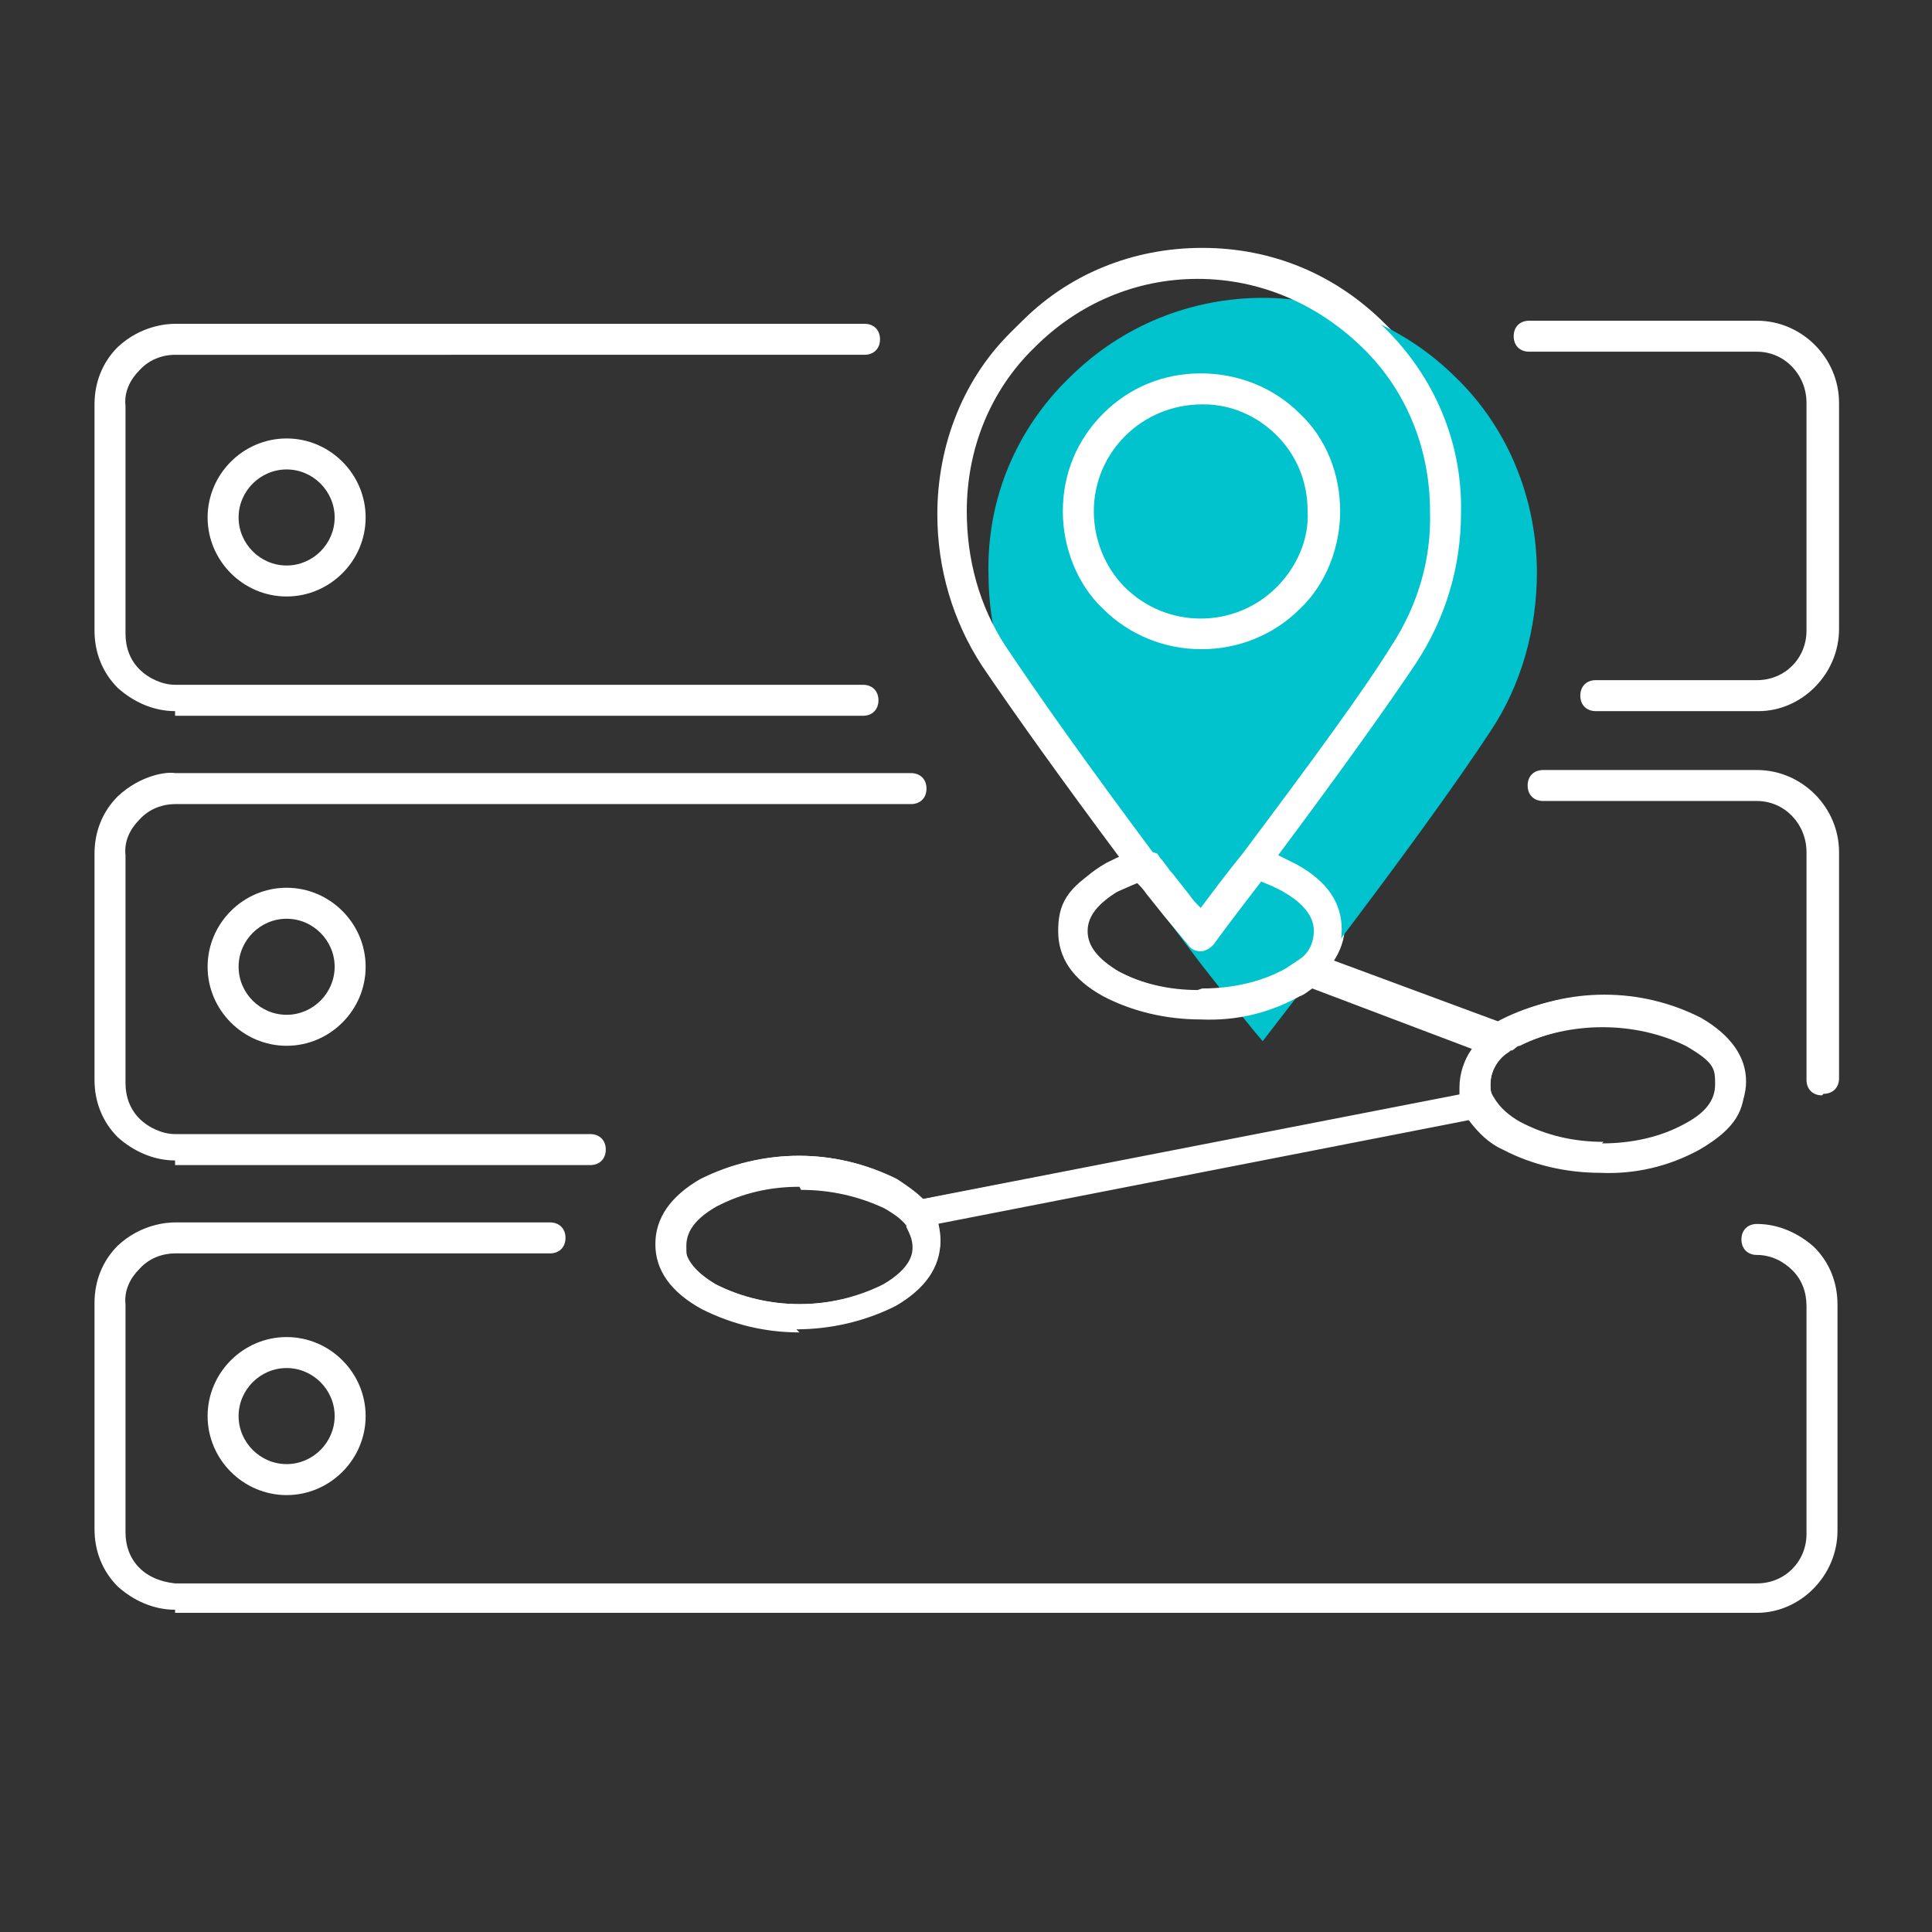
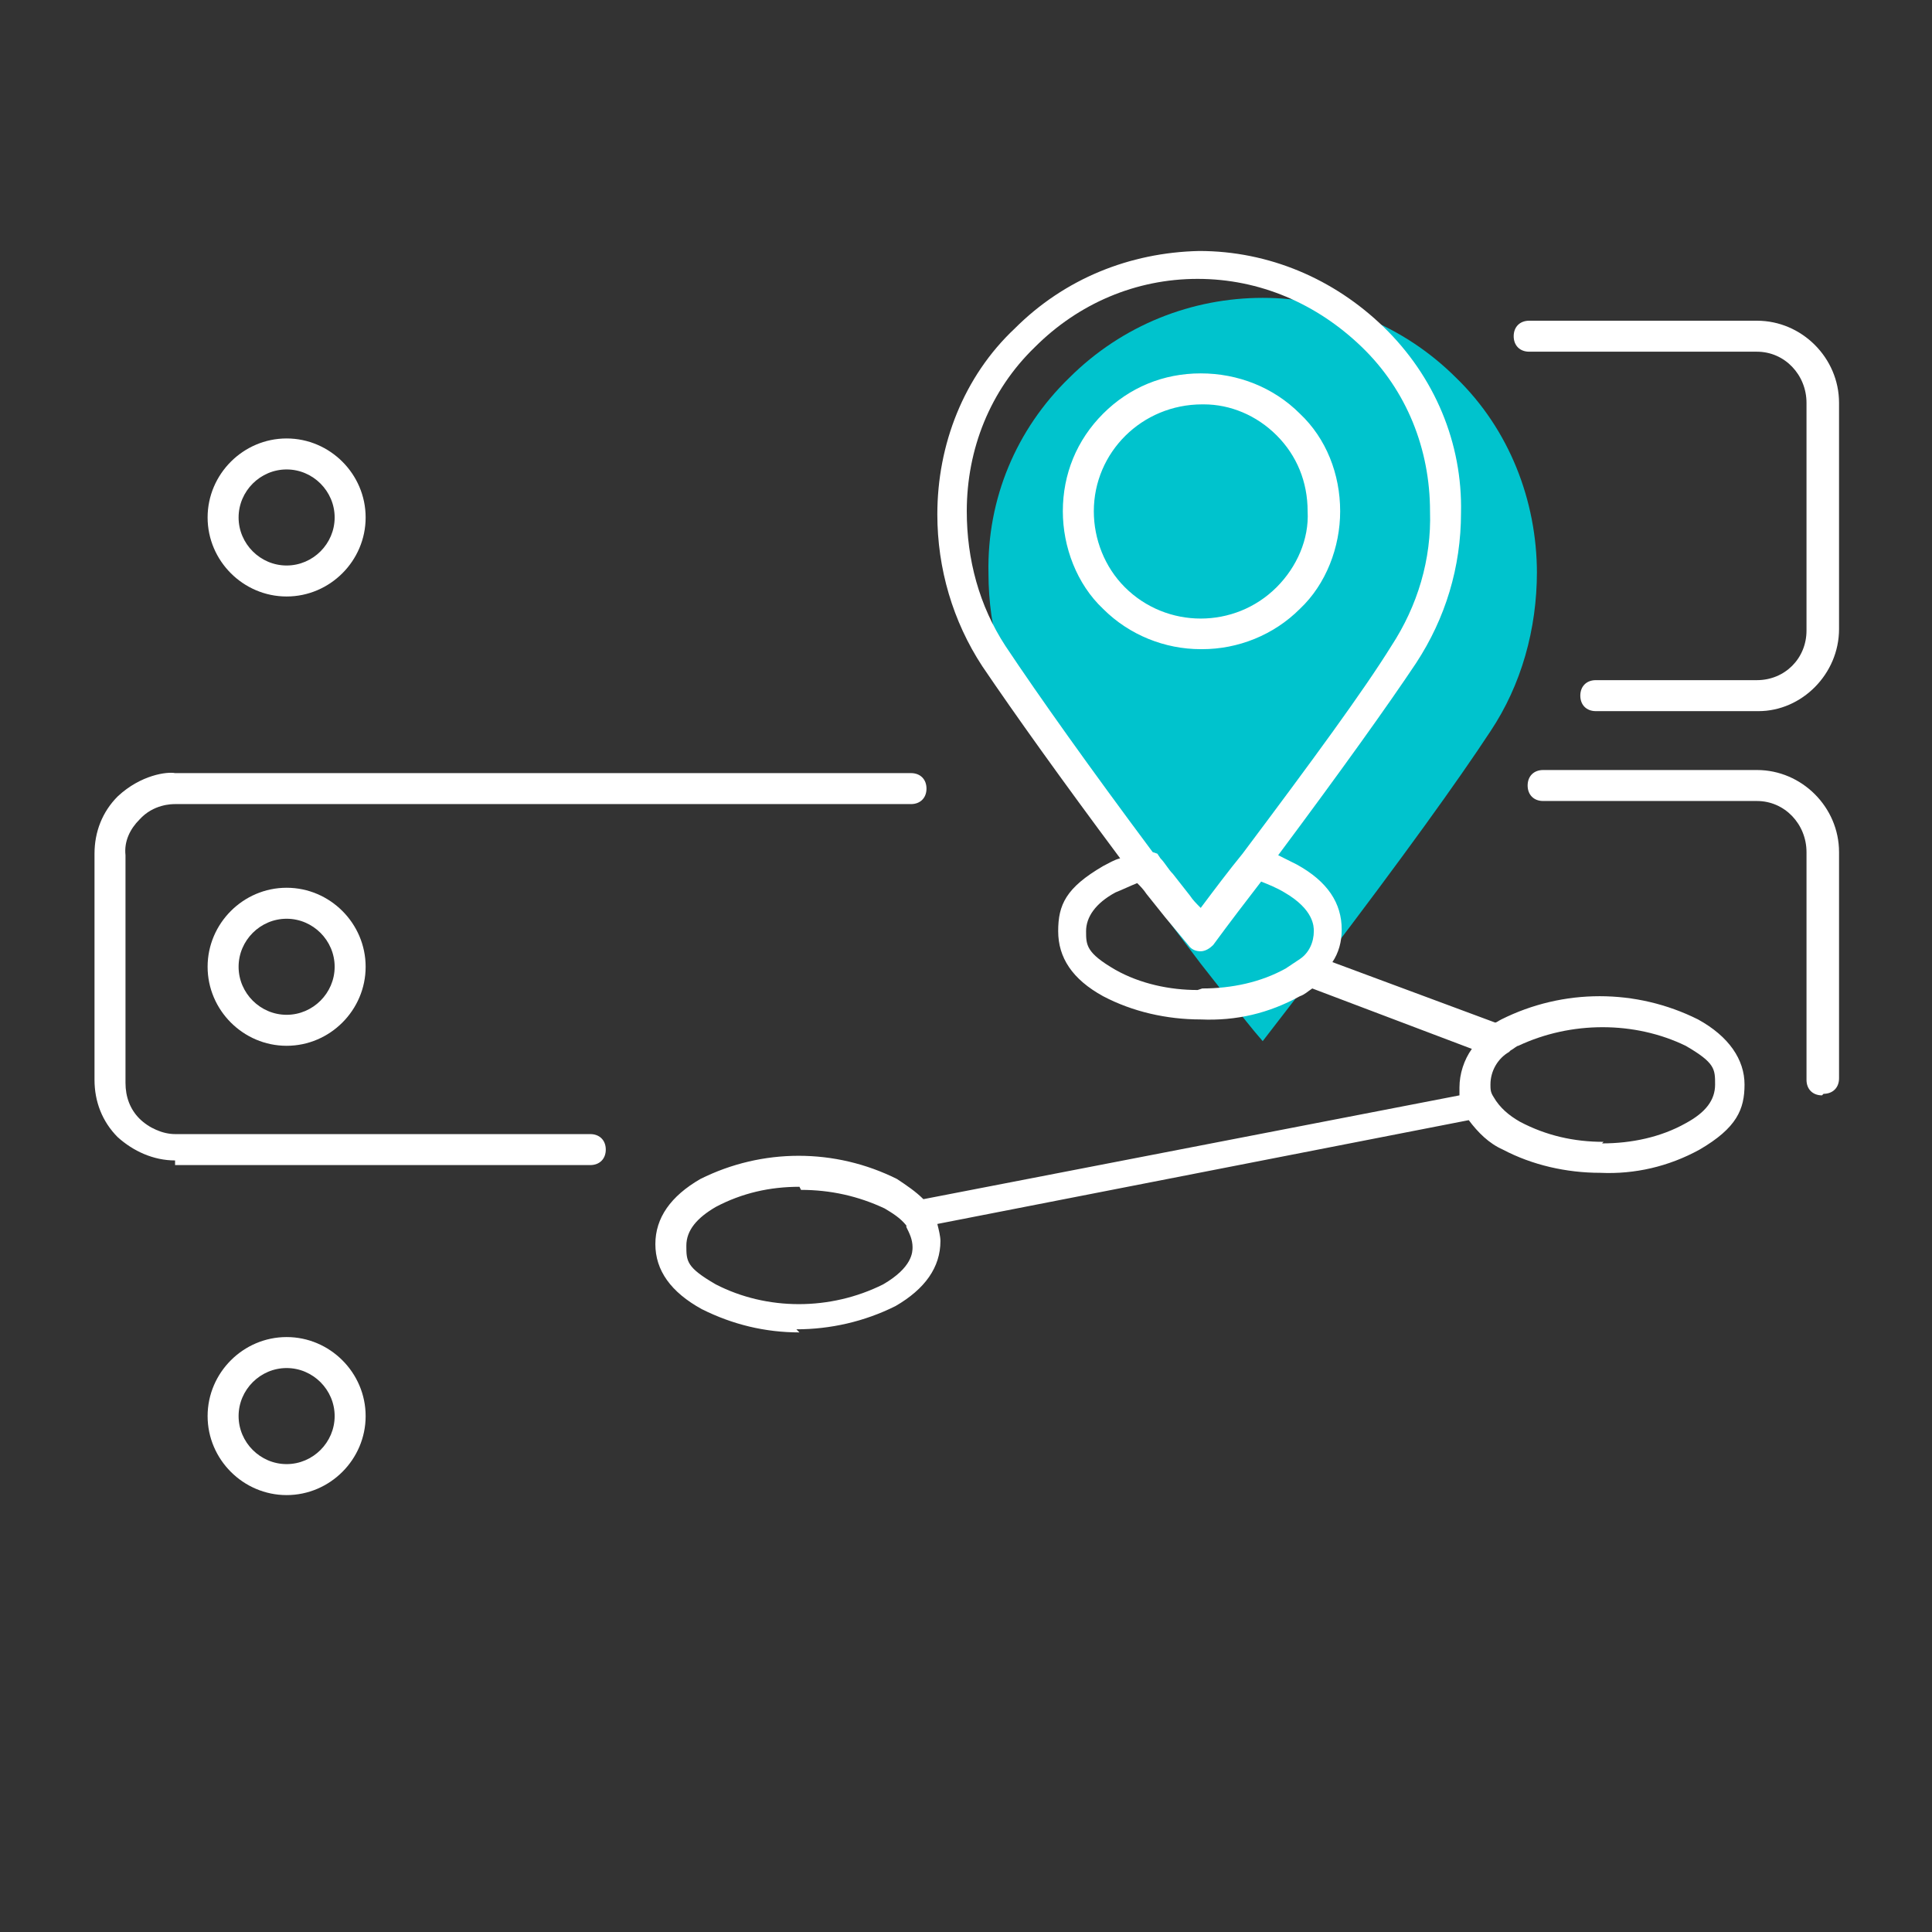
<svg xmlns="http://www.w3.org/2000/svg" id="Ebene_1" version="1.1" viewBox="0 0 124.7 124.7">
  <rect x="0" y="0" width="124.7" height="124.7" fill="#333333" stroke="none" />
  <defs id="defs1">
    <style id="style1"> .st0 { fill: none; } .st1 { fill: #fff; } .st2 { fill: #f8ec17; } </style>
  </defs>
  <g id="g9">
-     <path class="st1" d="M11.3,103.9c-1.4,0-2.7-.6-3.7-1.5-1-1-1.5-2.3-1.5-3.7v-14.6c0-1.4.5-2.7,1.5-3.7,1.5-1.4,3.2-1.5,3.7-1.5,13.7,0,24.1,0,24.2,0h0c.6,0,1,.4,1,1,0,.6-.4,1-1,1-.1,0-10.5,0-24.2,0-.2,0-1.4,0-2.3,1-.6.6-1,1.4-.9,2.3v14.7c0,.9.3,1.7.9,2.3.6.6,1.4.9,2.3,1h102.1c1.8,0,3.2-1.4,3.2-3.2v-14.7c0-.9-.3-1.7-.9-2.3-.6-.6-1.4-1-2.3-1-.6,0-1-.4-1-1s.4-1,1-1c1.4,0,2.7.6,3.7,1.5,1,1,1.5,2.3,1.5,3.7v14.6c0,2.9-2.4,5.3-5.2,5.3H11.3s0,0,0,0Z" id="path1" />
    <path class="st1" d="M18.5,96.5c-2.8,0-5.1-2.3-5.1-5.1s2.3-5.1,5.1-5.1,5.1,2.3,5.1,5.1-2.3,5.1-5.1,5.1ZM18.5,88.3c-1.7,0-3.1,1.4-3.1,3.1s1.4,3.1,3.1,3.1,3.1-1.4,3.1-3.1-1.4-3.1-3.1-3.1Z" id="path2" />
    <path class="st1" d="M11.3,74.9c-1.4,0-2.7-.6-3.7-1.5-1-1-1.5-2.3-1.5-3.7v-14.6c0-1.4.5-2.7,1.5-3.7,1.5-1.4,3.2-1.6,3.7-1.5h47.5c.6,0,1,.4,1,1s-.4,1-1,1H11.3c-.2,0-1.4,0-2.3,1-.6.6-1,1.4-.9,2.3v14.7c0,.9.3,1.7.9,2.3.6.6,1.5,1,2.3,1h26.8c.6,0,1,.4,1,1s-.4,1-1,1H11.3s0,0,0,0Z" id="path3" />
    <path class="st1" d="M117.6,70.7c-.6,0-1-.4-1-1v-14.7c0-1.8-1.4-3.3-3.2-3.3h-13.8c-.6,0-1-.4-1-1s.4-1,1-1h13.8c2.9,0,5.3,2.4,5.3,5.3v14.6c0,.6-.4,1-1,1Z" id="path4" />
    <path class="st1" d="M18.5,67.5c-2.8,0-5.1-2.3-5.1-5.1s2.3-5.1,5.1-5.1,5.1,2.3,5.1,5.1-2.3,5.1-5.1,5.1ZM18.5,59.3c-1.7,0-3.1,1.4-3.1,3.1s1.4,3.1,3.1,3.1,3.1-1.4,3.1-3.1-1.4-3.1-3.1-3.1Z" id="path5" />
-     <path class="st1" d="M11.3,45.9c-1.4,0-2.7-.6-3.7-1.5-1-1-1.5-2.3-1.5-3.7v-14.6c0-1.4.5-2.7,1.5-3.7,1.5-1.4,3.2-1.5,3.7-1.5h44.5c.6,0,1,.4,1,1s-.4,1-1,1H11.3c-.2,0-1.4,0-2.3,1-.6.6-1,1.4-.9,2.3v14.7c0,.9.3,1.7.9,2.3.6.6,1.5,1,2.3,1h44.4c.6,0,1,.4,1,1s-.4,1-1,1H11.3s0,0,0,0Z" id="path6" />
    <path class="st1" d="M113.4,45.9h-10.4c-.6,0-1-.4-1-1s.4-1,1-1h10.4c1.8,0,3.2-1.4,3.2-3.2v-14.7c0-1.8-1.4-3.3-3.2-3.3h-14.7c-.6,0-1-.4-1-1s.4-1,1-1h14.7c2.9,0,5.3,2.4,5.3,5.3v14.6c0,2.9-2.4,5.3-5.2,5.3Z" id="path7" />
    <path class="st1" d="M18.5,38.5c-2.8,0-5.1-2.3-5.1-5.1s2.3-5.1,5.1-5.1,5.1,2.3,5.1,5.1-2.3,5.1-5.1,5.1ZM18.5,30.3c-1.7,0-3.1,1.4-3.1,3.1s1.4,3.1,3.1,3.1,3.1-1.4,3.1-3.1-1.4-3.1-3.1-3.1Z" id="path8" />
-     <path class="st1" d="M51.6,85.8c-2.1,0-4.3-.5-6.2-1.5-1.9-1.1-2.9-2.5-2.9-4.1s1-3,2.8-4.1c4-2,8.6-2,12.5,0,.7.4,1.2.8,1.7,1.3l34.9-6.8c0-.2,0-.4,0-.6,0-1,.4-1.9.9-2.6l-10.6-4c-.3.2-.6.4-.8.5-1.9,1-4.1,1.6-6.3,1.5-2.1,0-4.3-.4-6.2-1.5-1.9-1.1-2.8-2.4-2.8-4.1s.9-3,2.8-4.1c.4-.2.8-.4,1.3-.6-3.9-5.2-6.9-9.4-9-12.6-1.9-2.9-2.9-6.2-2.8-9.7,0-4.4,1.7-8.8,4.9-11.9,3.1-3.2,7.3-4.9,11.8-4.9h0c4.5,0,8.6,1.7,11.8,4.9,3.2,3.1,5,7.5,4.9,11.9,0,3.4-1,6.8-2.8,9.7-1.8,2.8-4.8,7-9,12.5.5.2,1,.4,1.4.7,1.9,1.1,2.9,2.5,2.9,4.1,0,.8-.3,1.6-.7,2.2l10.8,4c.1,0,.3-.2.4-.3,3.9-2,8.6-2,12.5,0,1.9,1.1,2.9,2.5,2.9,4.1s-1,3-2.9,4.1c-1.9,1-4.1,1.6-6.3,1.5-2.1,0-4.3-.5-6.2-1.5-.9-.4-1.6-1.1-2.2-1.9l-34.6,6.7c.1.4.2.8.2,1.3,0,1.6-1,3-2.9,4.1-2,1-4.1,1.5-6.3,1.5ZM51.6,76.4c-1.9,0-3.8.4-5.5,1.3-1.3.8-1.9,1.6-1.9,2.6s.7,1.8,2,2.6c3.4,1.7,7.5,1.7,10.9,0,1.3-.7,2-1.6,2-2.6,0-.5-.2-1-.5-1.4,0,0,0,0,0-.1-.4-.5-.9-.9-1.4-1.2-1.7-.8-3.6-1.3-5.5-1.3ZM103.5,74c1.9,0,3.8-.4,5.5-1.3,1.3-.8,2-1.6,2-2.6s-.7-1.9-2-2.6c-3.4-1.7-7.5-1.7-10.9,0-.2,0-.3.2-.5.3,0,0,0,0-.1,0-.8.5-1.3,1.3-1.3,2.2,0,.3,0,.6.2.9,0,0,0,0,0,0,.4.7,1,1.3,1.7,1.7,1.7.9,3.6,1.4,5.5,1.3ZM77.6,63.9c1.9,0,3.8-.4,5.5-1.3.3-.2.7-.4,1-.7,0,0,0,0,0,0h0s0,0,0,0c.6-.4,1-1.2,1-1.9,0-1-.7-1.8-2-2.6-.5-.3-1.1-.5-1.7-.7-1,1.3-2.1,2.7-3.2,4.2-.2.2-.4.3-.6.3-.2,0-.5-.1-.7-.3-.5-.6-1-1.2-1.5-1.8l-1.1-1.5c-.2-.3-.4-.6-.6-.8-.5.2-1,.4-1.5.7-1.3.8-2,1.6-2,2.6s.7,1.8,2,2.6c1.7.9,3.5,1.3,5.4,1.3h0ZM74.5,55.2s0,0,0,0l.2.3c.3.3.5.7.8,1l1.1,1.4c.3.3.5.7.8,1,1-1.3,1.9-2.5,2.8-3.7,0,0,0,0,0,0,4.5-6,7.8-10.5,9.6-13.4,1.7-2.6,2.6-5.6,2.6-8.8,0-4-1.5-7.9-4.4-10.7-2.9-2.9-6.7-4.4-10.7-4.4h0c-4,0-7.8,1.6-10.6,4.4-2.9,2.8-4.5,6.7-4.4,10.7,0,3.1.9,6.2,2.6,8.8,2.2,3.3,5.4,7.8,9.6,13.3ZM77.5,41.8c-2.2,0-4.5-.9-6.2-2.6-1.7-1.6-2.6-3.9-2.6-6.2,0-4.8,3.9-8.7,8.7-8.7,2.4,0,4.6.9,6.2,2.6,1.7,1.6,2.6,3.9,2.6,6.2,0,2.3-.9,4.6-2.6,6.2-1.7,1.7-3.9,2.5-6.2,2.5ZM77.7,25.9s0,0-.1,0c-1.9,0-3.7.7-5.1,2.1s-2.1,3.1-2.1,5h0c0,1.9.7,3.7,2.1,5,2.8,2.8,7.3,2.8,10,0,1.4-1.3,2.1-3.1,2.1-5,0-1.9-.7-3.7-2.1-5-1.3-1.3-3-2.1-4.9-2.1Z" id="path9" />
  </g>
  <path class="st2" d="M99.2,37c0-4.7-1.8-9.3-5.2-12.6,0,0,0,0,0,0-6.9-6.9-18.1-6.9-25,0-3.4,3.3-5.3,7.8-5.2,12.6,0,3.6,1,7.2,3,10.2,2.4,3.8,6,8.8,10.7,15h0c.4.5.7.9,1.1,1.4.3.4.5.7.8,1,.7.9,1.4,1.8,2.1,2.6,1.4-1.8,2.7-3.5,3.9-5.1h0c5.1-6.7,8.7-11.7,10.8-14.9,2-3,3-6.6,3-10.3Z" id="path10" style="fill:#00c3cd;fill-opacity:1" />
  <path class="st1" d="M51.6,86c-2.2,0-4.3-.5-6.3-1.5-2-1.1-3-2.5-3-4.2s1-3.1,2.9-4.2c4-2,8.7-2,12.7,0,.6.4,1.2.8,1.7,1.3l34.6-6.7c0-.2,0-.3,0-.5,0-.9.3-1.8.8-2.5l-10.3-3.9c-.3.2-.5.4-.8.5-2,1.1-4.1,1.6-6.4,1.5-2.2,0-4.4-.5-6.3-1.5-2-1.1-2.9-2.5-2.9-4.2s.5-2.8,2.9-4.2c.4-.2.7-.4,1.1-.5-3.8-5.1-6.8-9.3-8.9-12.4-1.9-2.9-2.9-6.3-2.9-9.8,0-4.5,1.7-8.9,5-12,3.2-3.2,7.4-4.9,11.9-5h0c4.5,0,8.7,1.8,11.9,4.9,3.3,3.2,5.1,7.5,5,12,0,3.5-1,6.8-2.9,9.7-1.8,2.7-4.8,6.9-8.9,12.4.4.2.8.4,1.2.6,2,1.1,2.9,2.5,2.9,4.2,0,.8-.2,1.5-.6,2.1l10.5,3.9c.1,0,.2-.1.4-.2,4-2,8.7-2,12.7,0,2,1.1,3,2.6,3,4.2s-.5,2.8-2.9,4.2c-2,1.1-4.2,1.6-6.4,1.5-2.2,0-4.4-.5-6.3-1.5-.9-.4-1.6-1.1-2.2-1.9l-34.3,6.7c.1.4.2.8.2,1.1,0,1.7-1,3.1-2.9,4.2-2,1-4.2,1.5-6.4,1.5h0ZM51.6,76.6c-1.9,0-3.7.4-5.4,1.3-1.2.7-1.9,1.5-1.9,2.5s0,1.4,1.9,2.5c3.3,1.7,7.4,1.7,10.8,0,1.9-1.1,1.9-2.1,1.9-2.4,0-.5-.2-.9-.4-1.3,0,0,0,0,0-.1-.4-.5-.9-.8-1.4-1.1-1.7-.8-3.5-1.2-5.4-1.2ZM103.4,73.8c1.9,0,3.8-.4,5.4-1.3,1.3-.7,1.9-1.5,1.9-2.5s0-1.4-1.9-2.5c-3.3-1.6-7.4-1.6-10.8,0-.1,0-.3.2-.5.3,0,0,0,0-.1.1-.7.4-1.2,1.2-1.2,2.1,0,.3,0,.5.2.8,0,0,0,0,0,0,.4.7,1,1.2,1.7,1.6,1.7.9,3.5,1.3,5.4,1.3h0ZM77.6,63.8c1.9,0,3.8-.4,5.4-1.3.3-.2.6-.4.9-.6,0,0,0,0,0,0,0,0,0,0,0,0,0,0,0,0,0,0,.6-.4.9-1.1.9-1.8,0-.3,0-1.4-1.9-2.5-.5-.3-1-.5-1.5-.7-1,1.3-2,2.6-3.1,4.1-.2.2-.5.4-.8.4h0c-.3,0-.6-.1-.8-.4-.5-.6-1-1.2-1.5-1.8l-1.2-1.5c-.2-.3-.4-.5-.6-.7-.5.2-.9.4-1.4.6-1.3.7-1.9,1.6-1.9,2.5s0,1.4,1.9,2.5c1.6.9,3.5,1.3,5.3,1.3h0ZM74.7,55.1s0,0,0,0l.2.3c.3.3.5.7.8,1l1.1,1.4c.2.3.4.5.7.8.9-1.2,1.8-2.4,2.7-3.5,0,0,0,0,0,0,4.5-6,7.8-10.5,9.6-13.4,1.7-2.6,2.6-5.6,2.5-8.7,0-4-1.5-7.8-4.4-10.6-2.9-2.8-6.6-4.4-10.6-4.4h0c-4,0-7.7,1.6-10.5,4.4-2.9,2.8-4.4,6.6-4.4,10.6,0,3.1.8,6.1,2.5,8.7,2.2,3.3,5.4,7.8,9.5,13.3ZM77.5,41.9c-2.3,0-4.6-.9-6.3-2.6-1.7-1.6-2.6-4-2.6-6.3,0-2.4.9-4.6,2.6-6.3,1.7-1.7,3.9-2.6,6.3-2.6,2.4,0,4.7.9,6.4,2.6,1.7,1.6,2.6,3.9,2.6,6.3,0,2.3-.9,4.7-2.6,6.3-1.7,1.7-4,2.6-6.3,2.6ZM77.7,26.1s0,0-.1,0c-3.9,0-7,3.1-7,6.9h0c0,1.8.7,3.6,2,4.9,2.7,2.7,7.1,2.7,9.8,0,1.3-1.3,2.1-3.1,2-4.9,0-1.9-.7-3.6-2-4.9-1.3-1.3-3-2-4.7-2Z" id="path11" />
  <path class="st0" d="M0,0h124.7v124.7H0V0Z" id="path12" />
</svg>